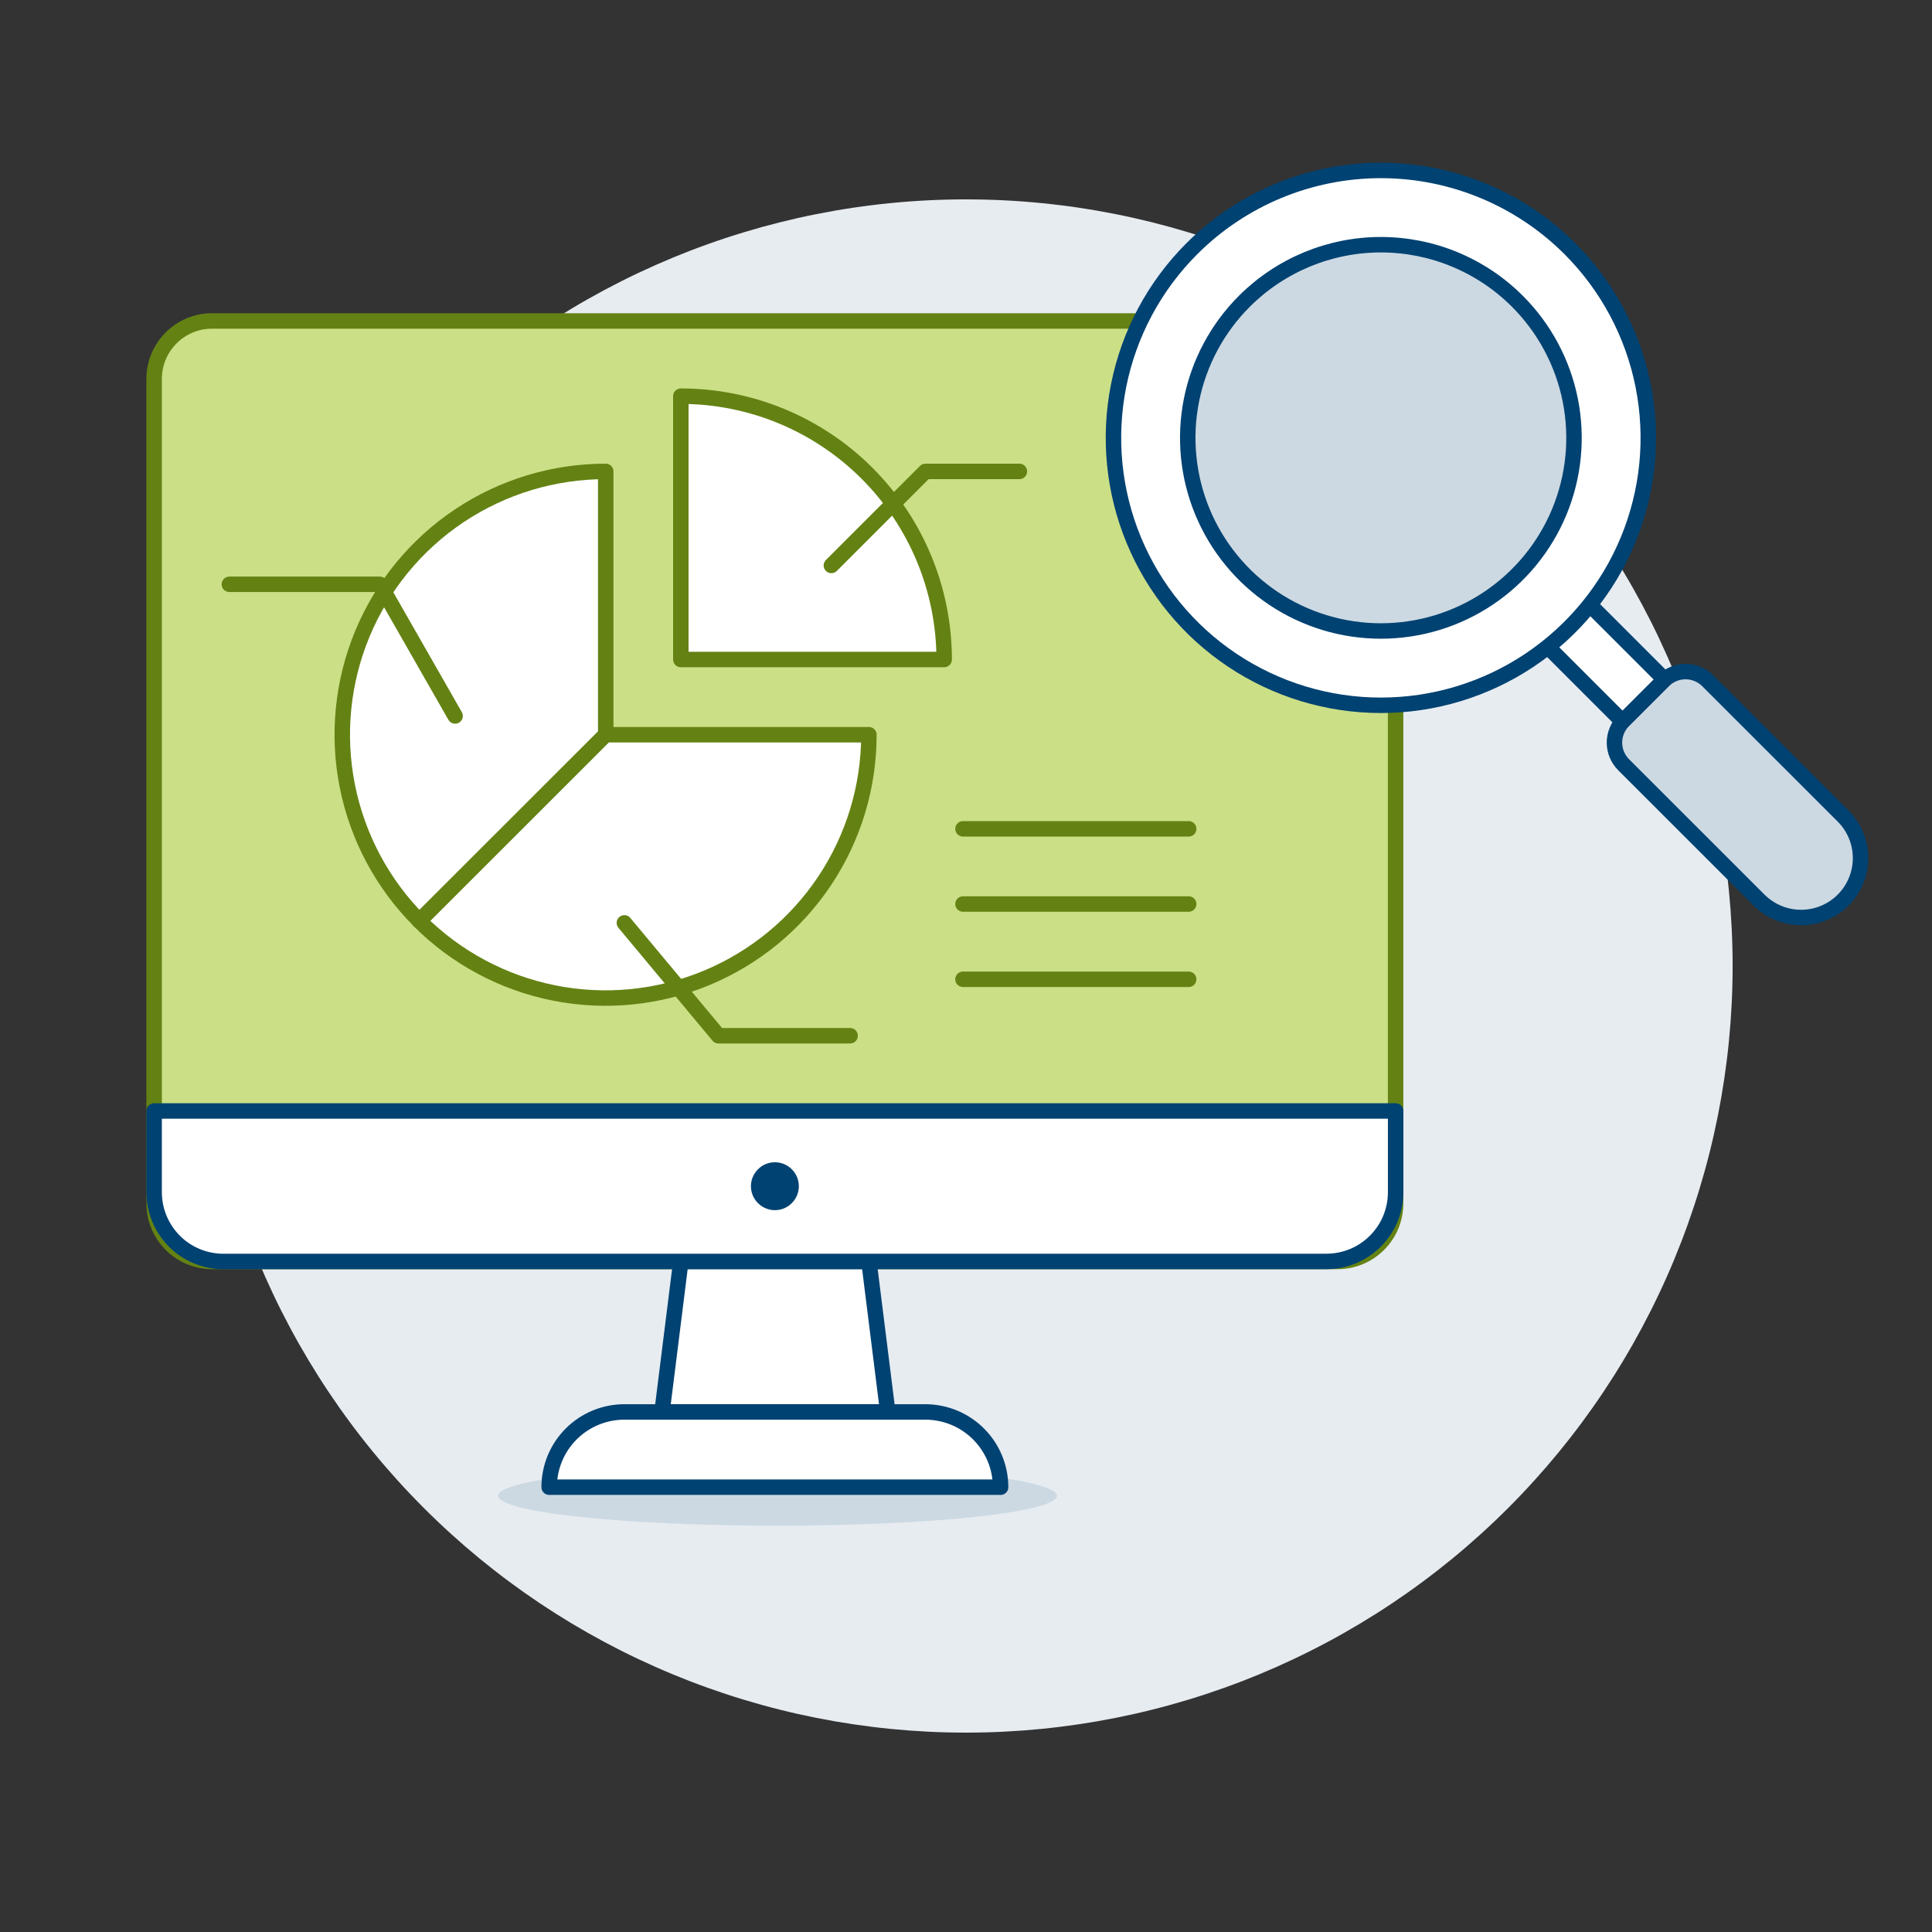
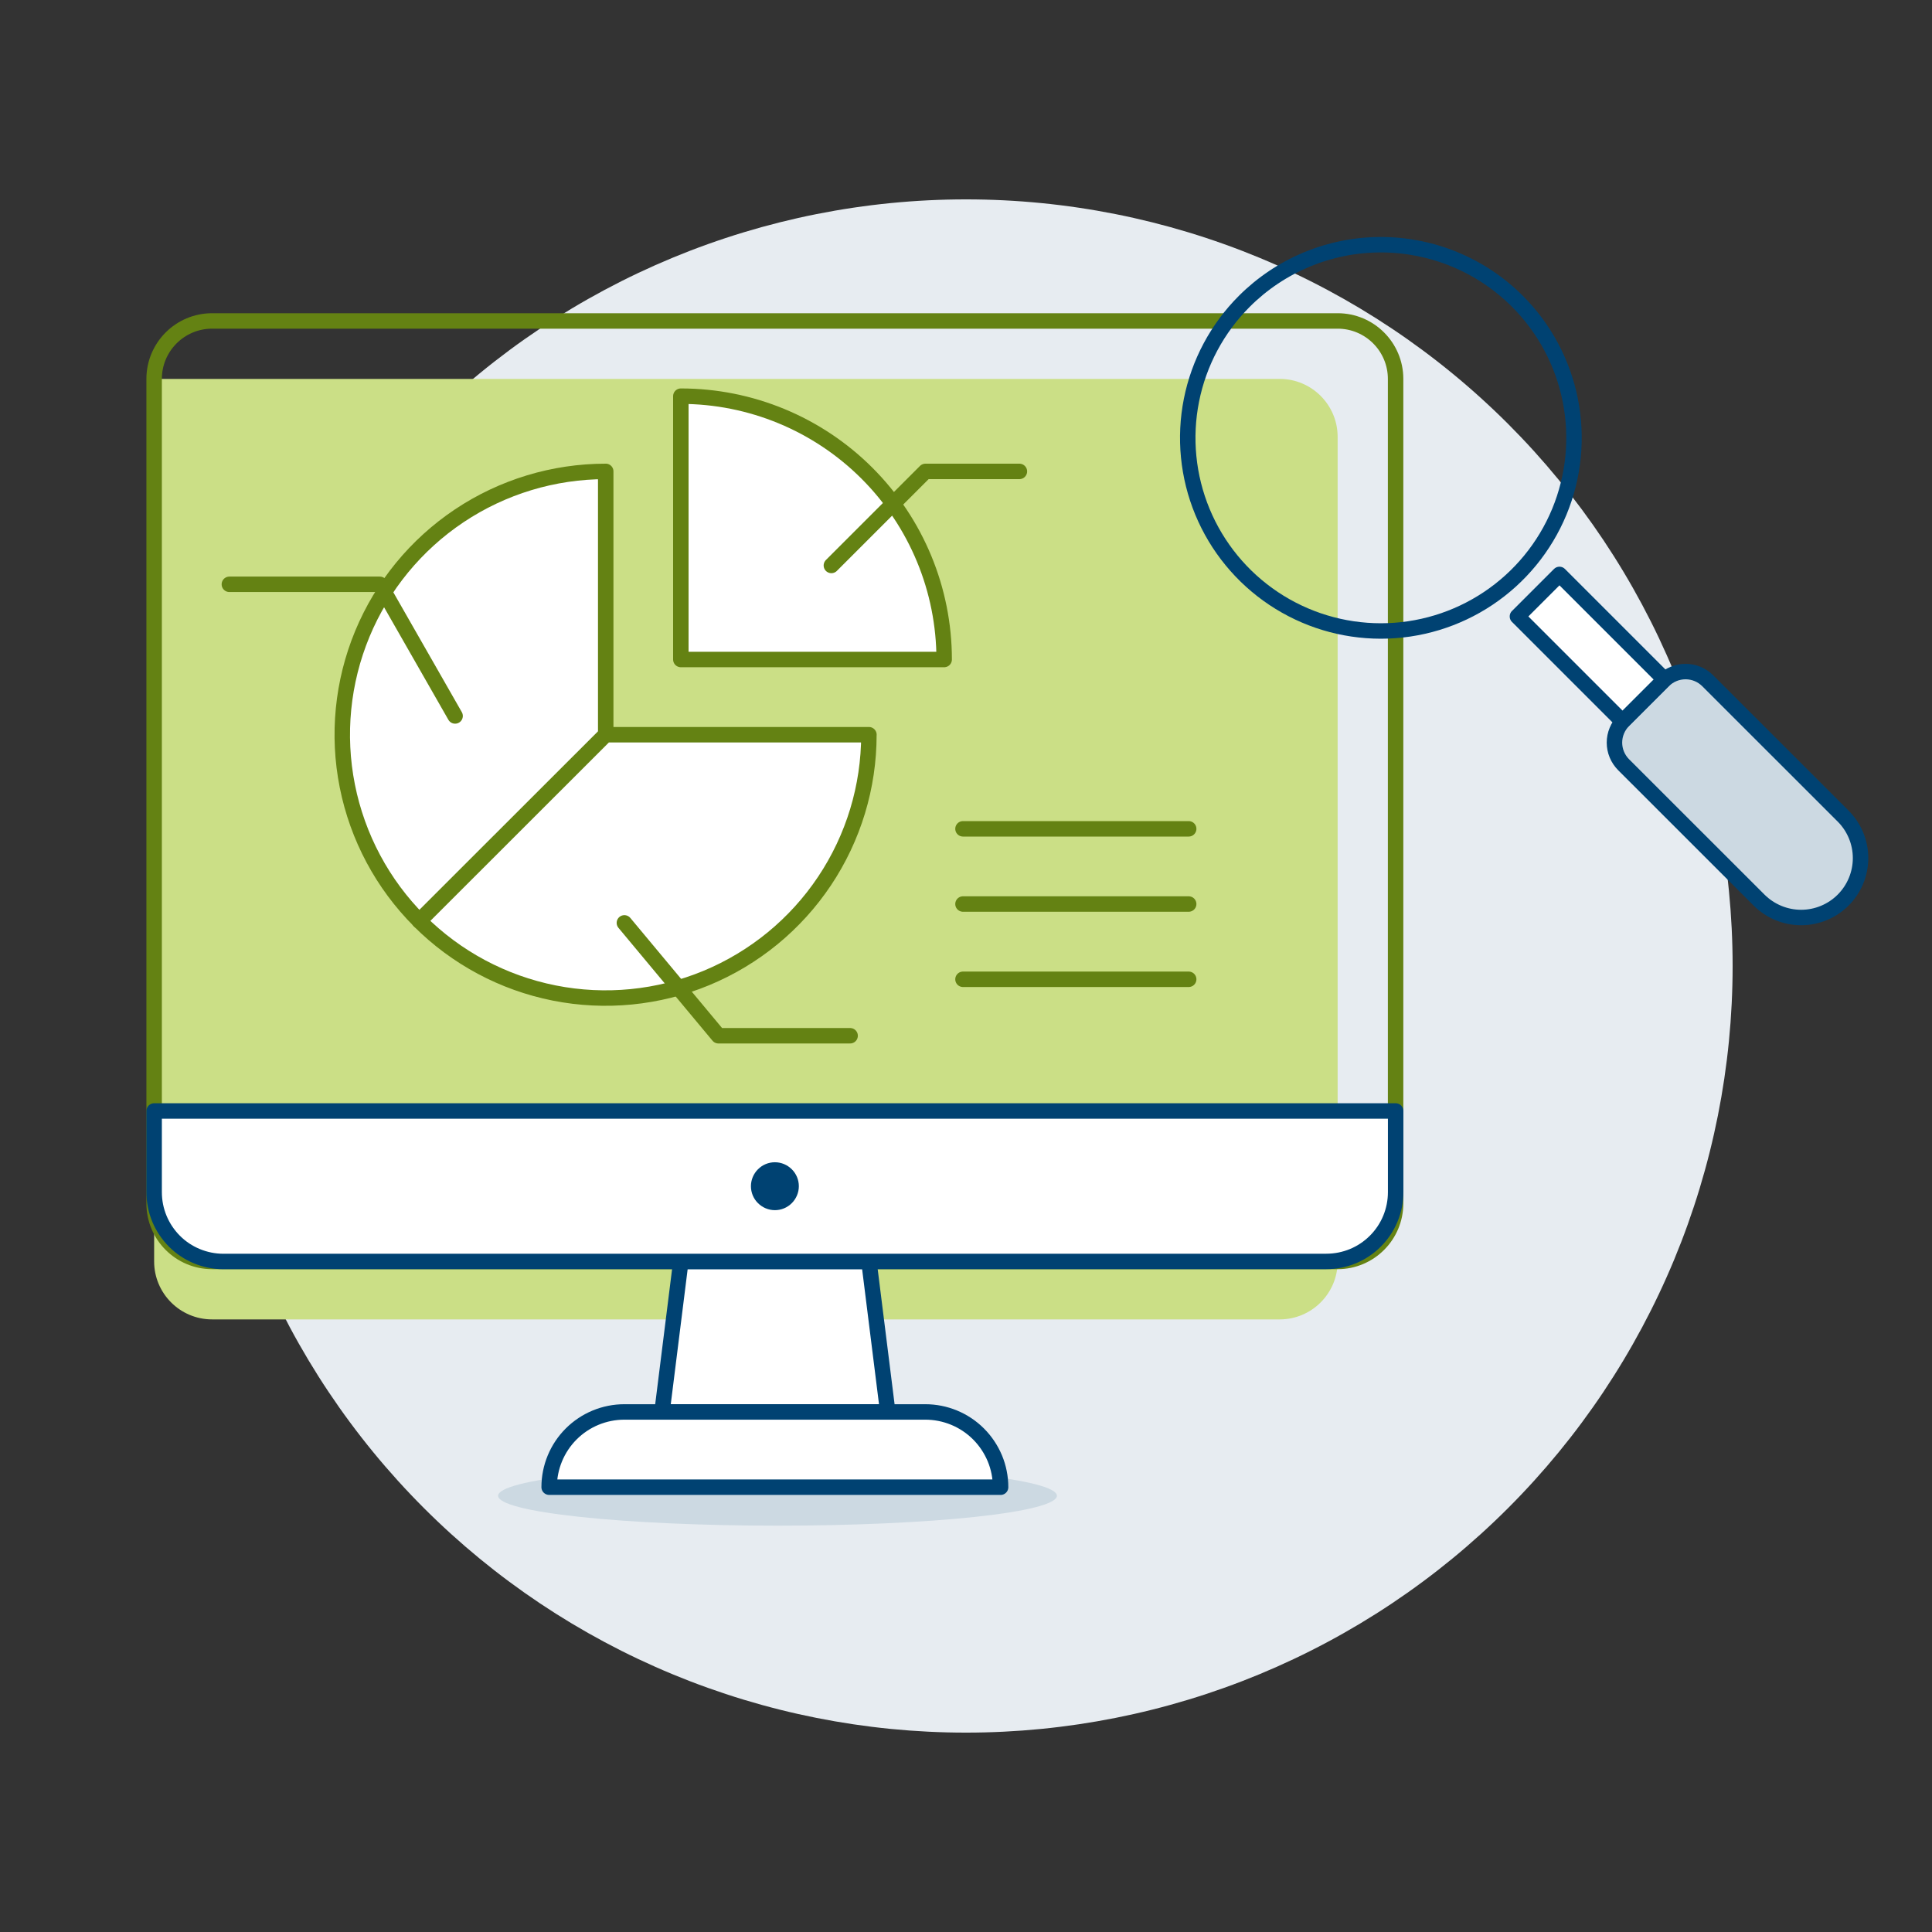
<svg xmlns="http://www.w3.org/2000/svg" id="Ebene_1" data-name="Ebene 1" viewBox="0 0 500 500">
  <rect x="0" y="0" width="500" height="500" fill="#333333" stroke="none" />
  <defs>
    <style>
      .cls-1, .cls-2, .cls-3 {
        stroke: #004272;
      }

      .cls-1, .cls-2, .cls-3, .cls-4, .cls-5 {
        stroke-linecap: round;
        stroke-linejoin: round;
        stroke-width: 4px;
      }

      .cls-1, .cls-5 {
        fill: none;
      }

      .cls-6 {
        fill: #cbdf86;
      }

      .cls-6, .cls-7, .cls-8, .cls-9, .cls-10 {
        stroke-width: 0px;
      }

      .cls-7, .cls-2 {
        fill: #ccd9e2;
      }

      .cls-8 {
        fill: #004272;
      }

      .cls-9 {
        fill: #e7ecf1;
      }

      .cls-3, .cls-4, .cls-10 {
        fill: #fff;
      }

      .cls-4, .cls-5 {
        stroke: #648213;
      }
    </style>
  </defs>
  <g id="imac-analyze-chart">
    <path id="Vector" class="cls-9" d="M51.6,250c0,26.05,5.13,51.85,15.1,75.92,9.97,24.07,24.58,45.94,43.01,64.37,18.42,18.42,40.29,33.04,64.37,43.01,24.07,9.97,49.87,15.1,75.92,15.1s51.85-5.13,75.92-15.1c24.07-9.97,45.94-24.58,64.37-43.01,18.42-18.42,33.04-40.3,43.01-64.37,9.97-24.07,15.1-49.87,15.1-75.92s-5.13-51.85-15.1-75.92c-9.97-24.07-24.59-45.94-43.01-64.37-18.42-18.42-40.3-33.04-64.37-43.01-24.07-9.97-49.87-15.1-75.92-15.1s-51.85,5.13-75.92,15.1c-24.07,9.97-45.94,24.58-64.37,43.01-18.42,18.42-33.04,40.29-43.01,64.37-9.97,24.07-15.1,49.87-15.1,75.92Z" />
    <path id="Vector_2" data-name="Vector 2" class="cls-7" d="M128.91,387.1c0,1.02,1.87,2.02,5.5,2.96,3.63.94,8.96,1.79,15.68,2.51,6.71.72,14.69,1.29,23.46,1.68,8.77.39,18.18.59,27.67.59s18.9-.2,27.67-.59c8.77-.39,16.74-.96,23.46-1.68,6.71-.72,12.04-1.57,15.67-2.51s5.51-1.95,5.51-2.96-1.87-2.02-5.51-2.96-8.96-1.79-15.67-2.51c-6.71-.72-14.69-1.29-23.46-1.68-8.77-.39-18.18-.59-27.67-.59s-18.9.2-27.67.59c-8.77.39-16.74.96-23.46,1.68-6.71.72-12.04,1.57-15.68,2.51-3.63.94-5.5,1.95-5.5,2.96Z" />
-     <path id="Vector_3" data-name="Vector 3" class="cls-6" d="M39.89,98.06c0-8.28,6.72-15,15-15h291.29c8.28,0,15,6.72,15,15v213.4c0,8.28-6.72,15-15,15H54.89c-8.28,0-15-6.72-15-15V98.06Z" />
+     <path id="Vector_3" data-name="Vector 3" class="cls-6" d="M39.89,98.06h291.29c8.28,0,15,6.72,15,15v213.4c0,8.28-6.72,15-15,15H54.89c-8.28,0-15-6.72-15-15V98.06Z" />
    <path id="Vector_4" data-name="Vector 4" class="cls-5" d="M39.89,98.06c0-8.28,6.72-15,15-15h291.29c8.28,0,15,6.72,15,15v213.4c0,8.28-6.72,15-15,15H54.89c-8.28,0-15-6.72-15-15V98.06Z" />
    <path id="Vector_5" data-name="Vector 5" class="cls-10" d="M229.75,365.4h-58.42l4.87-38.95h48.68l4.87,38.95Z" />
    <path id="Vector_6" data-name="Vector 6" class="cls-1" d="M229.75,365.4h-58.42l4.87-38.95h48.68l4.87,38.95Z" />
    <path id="Vector_7" data-name="Vector 7" class="cls-3" d="M258.95,384.88h-116.83c0-5.16,2.05-10.12,5.7-13.77,3.65-3.65,8.6-5.7,13.77-5.7h77.87c2.56,0,5.09.5,7.46,1.48,2.37.98,4.51,2.41,6.32,4.22,1.81,1.81,3.24,3.96,4.23,6.32.98,2.36,1.48,4.9,1.48,7.46Z" />
    <path id="Vector_8" data-name="Vector 8" class="cls-3" d="M57.81,326.46h285.44c2.36,0,4.69-.46,6.87-1.36,2.18-.9,4.15-2.22,5.82-3.89,1.67-1.67,2.99-3.64,3.89-5.82.9-2.18,1.36-4.51,1.36-6.86v-21.01H39.89v21.01c0,2.35.46,4.69,1.36,6.86.9,2.17,2.22,4.15,3.88,5.82s3.64,2.99,5.82,3.89c2.17.9,4.51,1.37,6.86,1.37Z" />
    <path id="Vector_9" data-name="Vector 9" class="cls-2" d="M477,211.2c2.88,2.88,4.51,6.79,4.51,10.87s-1.62,7.99-4.51,10.88c-2.88,2.88-6.8,4.5-10.87,4.5s-7.99-1.62-10.88-4.5l-35.05-35.03c-.75-.75-1.35-1.65-1.76-2.63-.41-.98-.62-2.04-.62-3.1s.21-2.12.62-3.1c.41-.99,1.01-1.88,1.76-2.63l10.28-10.28c1.52-1.52,3.58-2.38,5.74-2.38s4.21.85,5.74,2.38l35.05,35.03Z" />
    <path id="Vector_10" data-name="Vector 10" class="cls-3" d="M392.71,159.54l10.88-10.88,27.19,27.19-10.88,10.87-27.19-27.19Z" />
-     <path id="Vector_11" data-name="Vector 11" class="cls-3" d="M406.31,64.38c9.68,9.68,16.27,22.01,18.94,35.44,2.67,13.43,1.3,27.34-3.94,39.99-5.24,12.65-14.11,23.45-25.49,31.06-11.38,7.6-24.76,11.66-38.45,11.66s-27.07-4.06-38.45-11.66c-11.38-7.6-20.25-18.41-25.49-31.06-5.24-12.65-6.61-26.56-3.94-39.99,2.67-13.42,9.26-25.76,18.94-35.44,12.98-12.98,30.58-20.27,48.94-20.27s35.96,7.29,48.94,20.27Z" />
-     <path id="Vector_12" data-name="Vector 12" class="cls-7" d="M392.71,77.98c6.99,6.99,11.75,15.9,13.68,25.59,1.93,9.69.94,19.75-2.84,28.88-3.78,9.13-10.19,16.94-18.41,22.43-8.22,5.49-17.88,8.42-27.77,8.42s-19.55-2.93-27.77-8.42c-8.22-5.49-14.63-13.3-18.41-22.43-3.78-9.13-4.77-19.18-2.84-28.88,1.93-9.7,6.69-18.6,13.68-25.59,4.64-4.64,10.15-8.32,16.21-10.84,6.06-2.51,12.56-3.81,19.13-3.81s13.06,1.29,19.13,3.81c6.06,2.51,11.57,6.19,16.21,10.84Z" />
    <path id="Vector_13" data-name="Vector 13" class="cls-1" d="M392.71,77.98c6.99,6.99,11.75,15.9,13.68,25.59,1.93,9.69.94,19.75-2.84,28.88-3.78,9.13-10.19,16.94-18.41,22.43-8.22,5.49-17.88,8.42-27.77,8.42s-19.55-2.93-27.77-8.42c-8.22-5.49-14.63-13.3-18.41-22.43-3.78-9.13-4.77-19.18-2.84-28.88,1.93-9.7,6.69-18.6,13.68-25.59,4.64-4.64,10.15-8.32,16.21-10.84,6.06-2.51,12.56-3.81,19.13-3.81s13.06,1.29,19.13,3.81c6.06,2.51,11.57,6.19,16.21,10.84Z" />
    <path id="Vector_14" data-name="Vector 14" class="cls-5" d="M249.22,214.5h58.41" />
    <path id="Vector_15" data-name="Vector 15" class="cls-5" d="M249.22,233.96h58.41" />
    <path id="Vector_16" data-name="Vector 16" class="cls-5" d="M249.22,253.44h58.41" />
    <path id="Vector_17" data-name="Vector 17" class="cls-4" d="M176.2,102.53v68.15h68.15c0-18.07-7.18-35.41-19.96-48.19-12.78-12.78-30.11-19.96-48.19-19.96Z" />
    <path id="Vector_18" data-name="Vector 18" class="cls-5" d="M215.16,146.34l24.34-24.34h24.32" />
    <path id="Vector_19" data-name="Vector 19" class="cls-4" d="M156.75,122c-13.48,0-26.66,3.99-37.87,11.47-11.21,7.49-19.95,18.13-25.11,30.58-5.16,12.46-6.51,26.16-3.88,39.38,2.63,13.22,9.12,25.37,18.65,34.9l48.22-48.19v-68.15Z" />
    <path id="Vector_20" data-name="Vector 20" class="cls-4" d="M224.88,190.15h-68.13l-48.22,48.19c9.53,9.53,21.67,16.02,34.89,18.65,13.22,2.63,26.92,1.28,39.38-3.88,12.45-5.16,23.1-13.89,30.59-25.1,7.49-11.21,11.49-24.38,11.48-37.87Z" />
    <path id="Vector_21" data-name="Vector 21" class="cls-5" d="M161.59,238.84l24.34,29.21h34.08" />
    <path id="Vector_22" data-name="Vector 22" class="cls-5" d="M117.78,185.29l-19.47-34.07h-38.95" />
    <path id="Vector_23" data-name="Vector 23" class="cls-8" d="M194.34,306.99c0,1.64.65,3.22,1.82,4.38s2.74,1.82,4.38,1.82,3.22-.65,4.38-1.82c1.16-1.16,1.82-2.74,1.82-4.38s-.65-3.22-1.82-4.38c-1.16-1.16-2.74-1.82-4.38-1.82s-3.22.65-4.38,1.82c-1.16,1.16-1.82,2.74-1.82,4.38Z" />
  </g>
</svg>